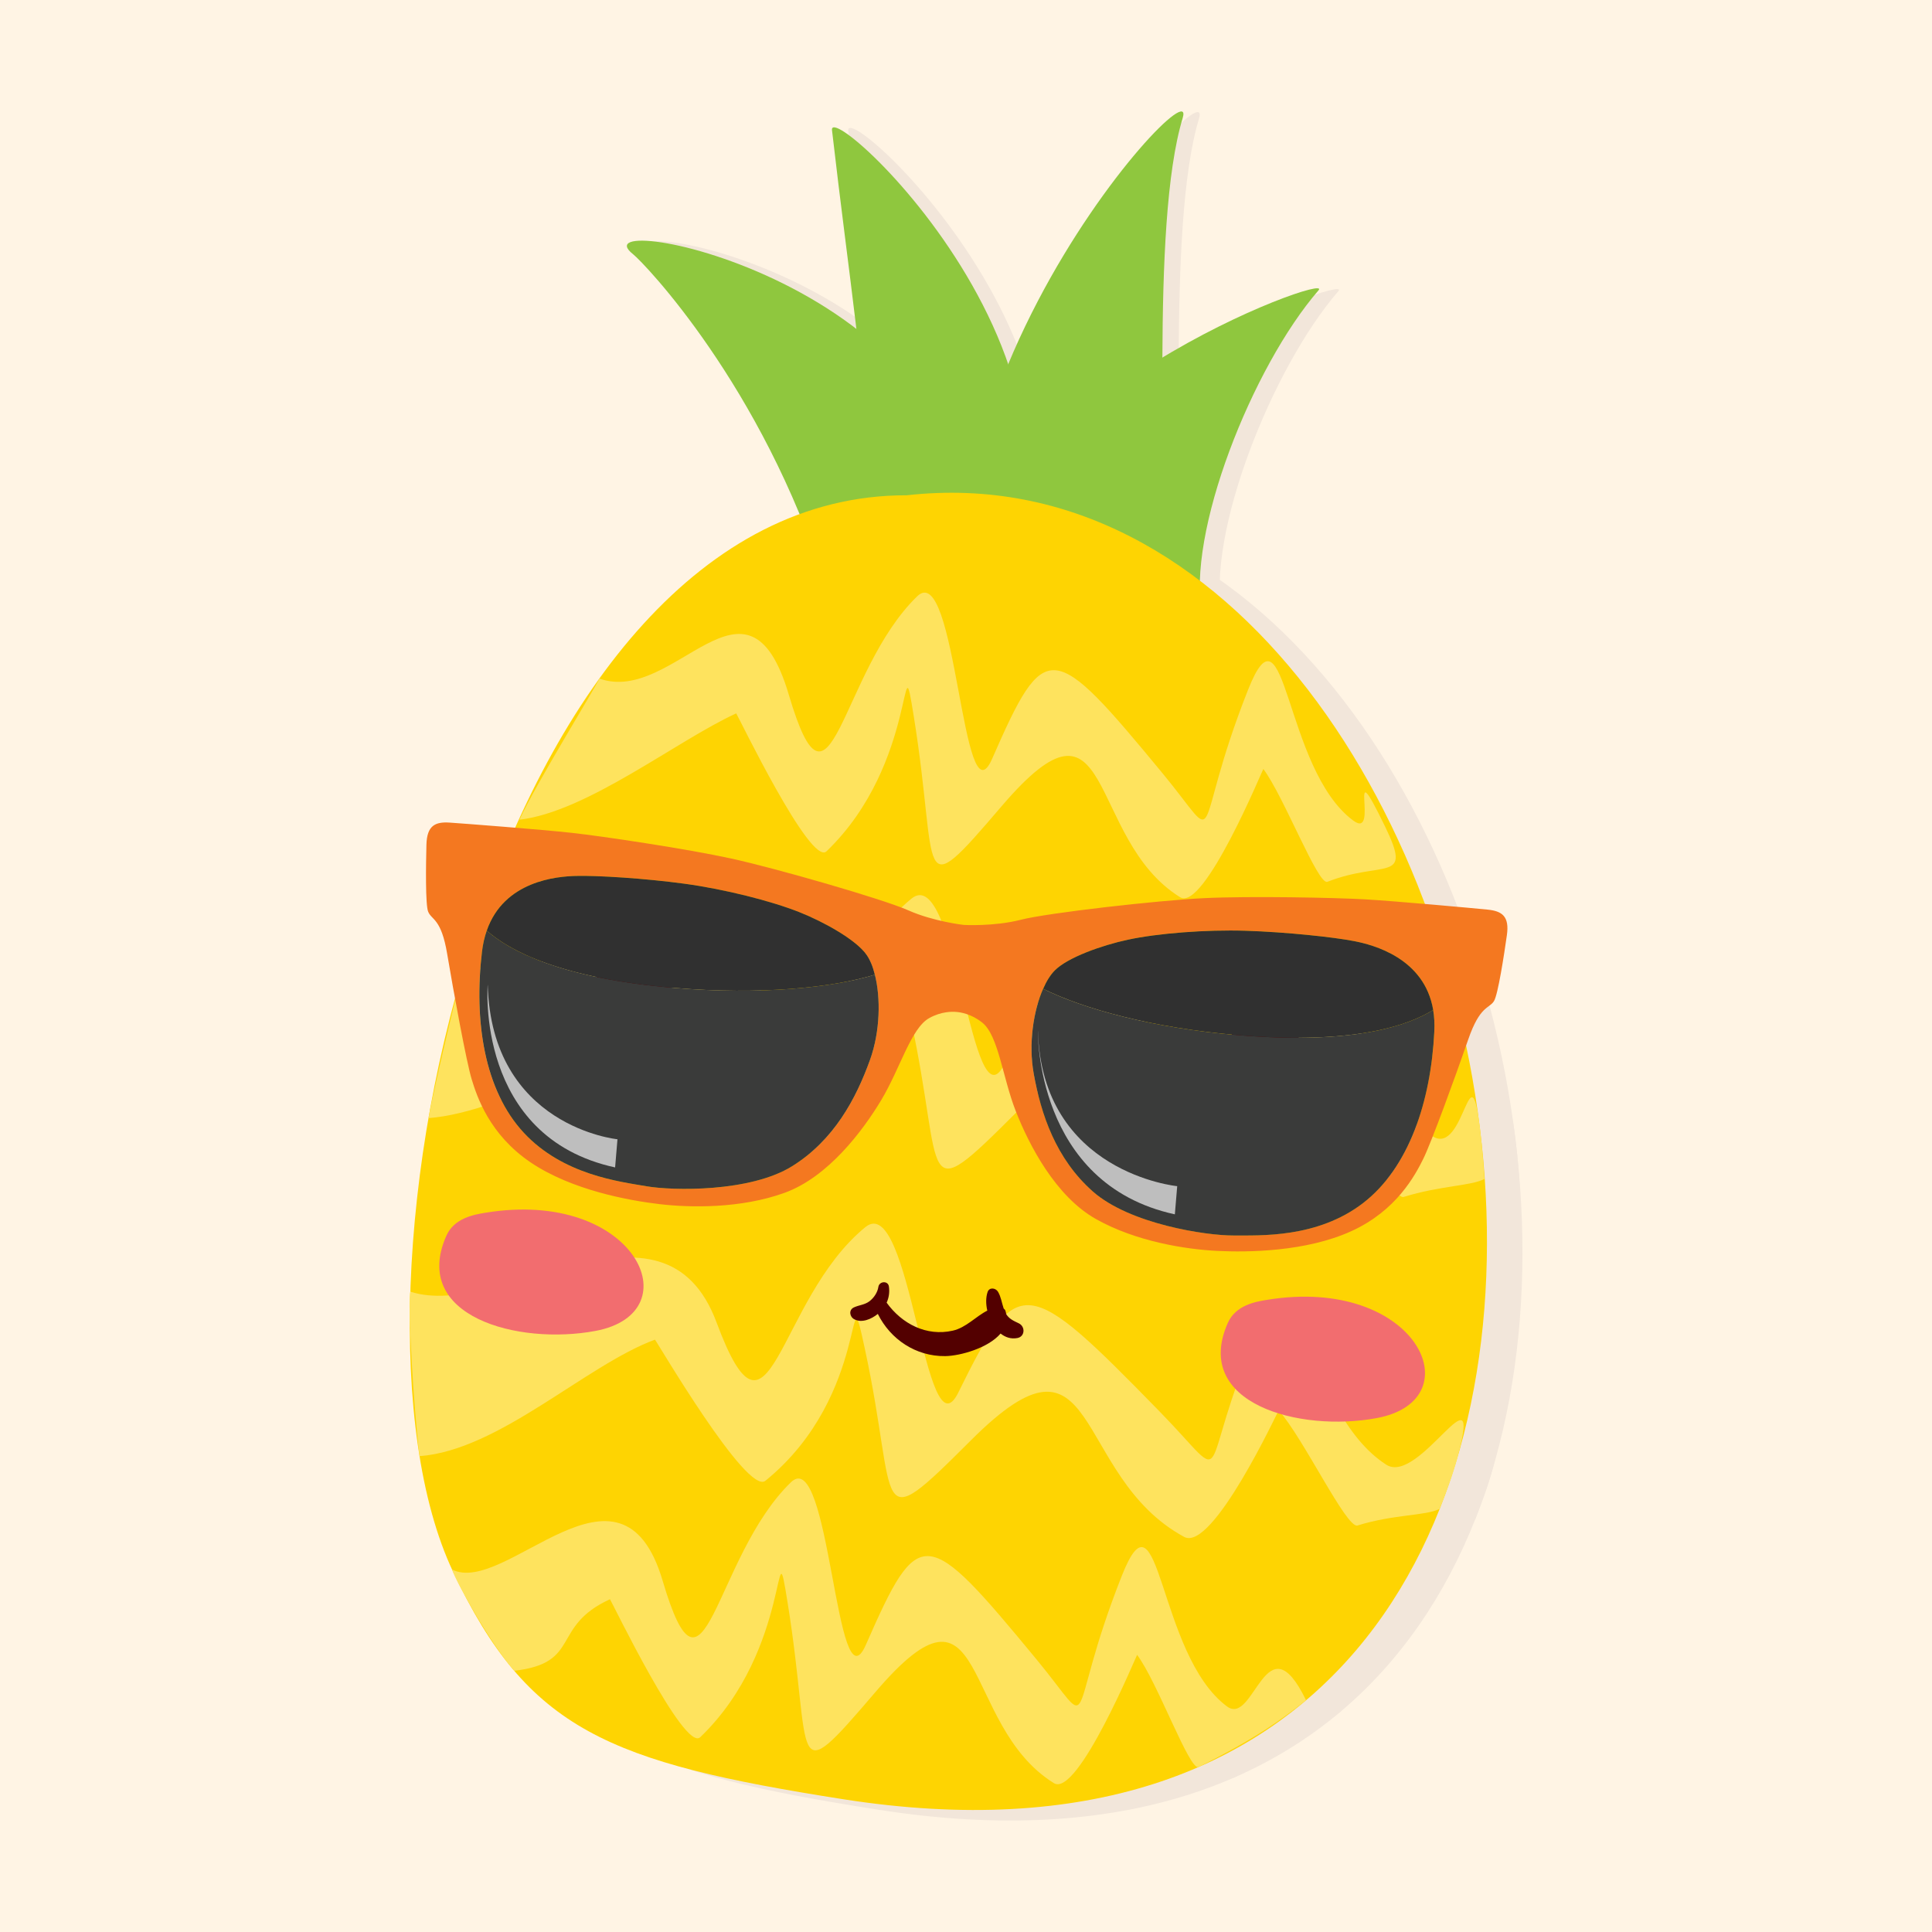
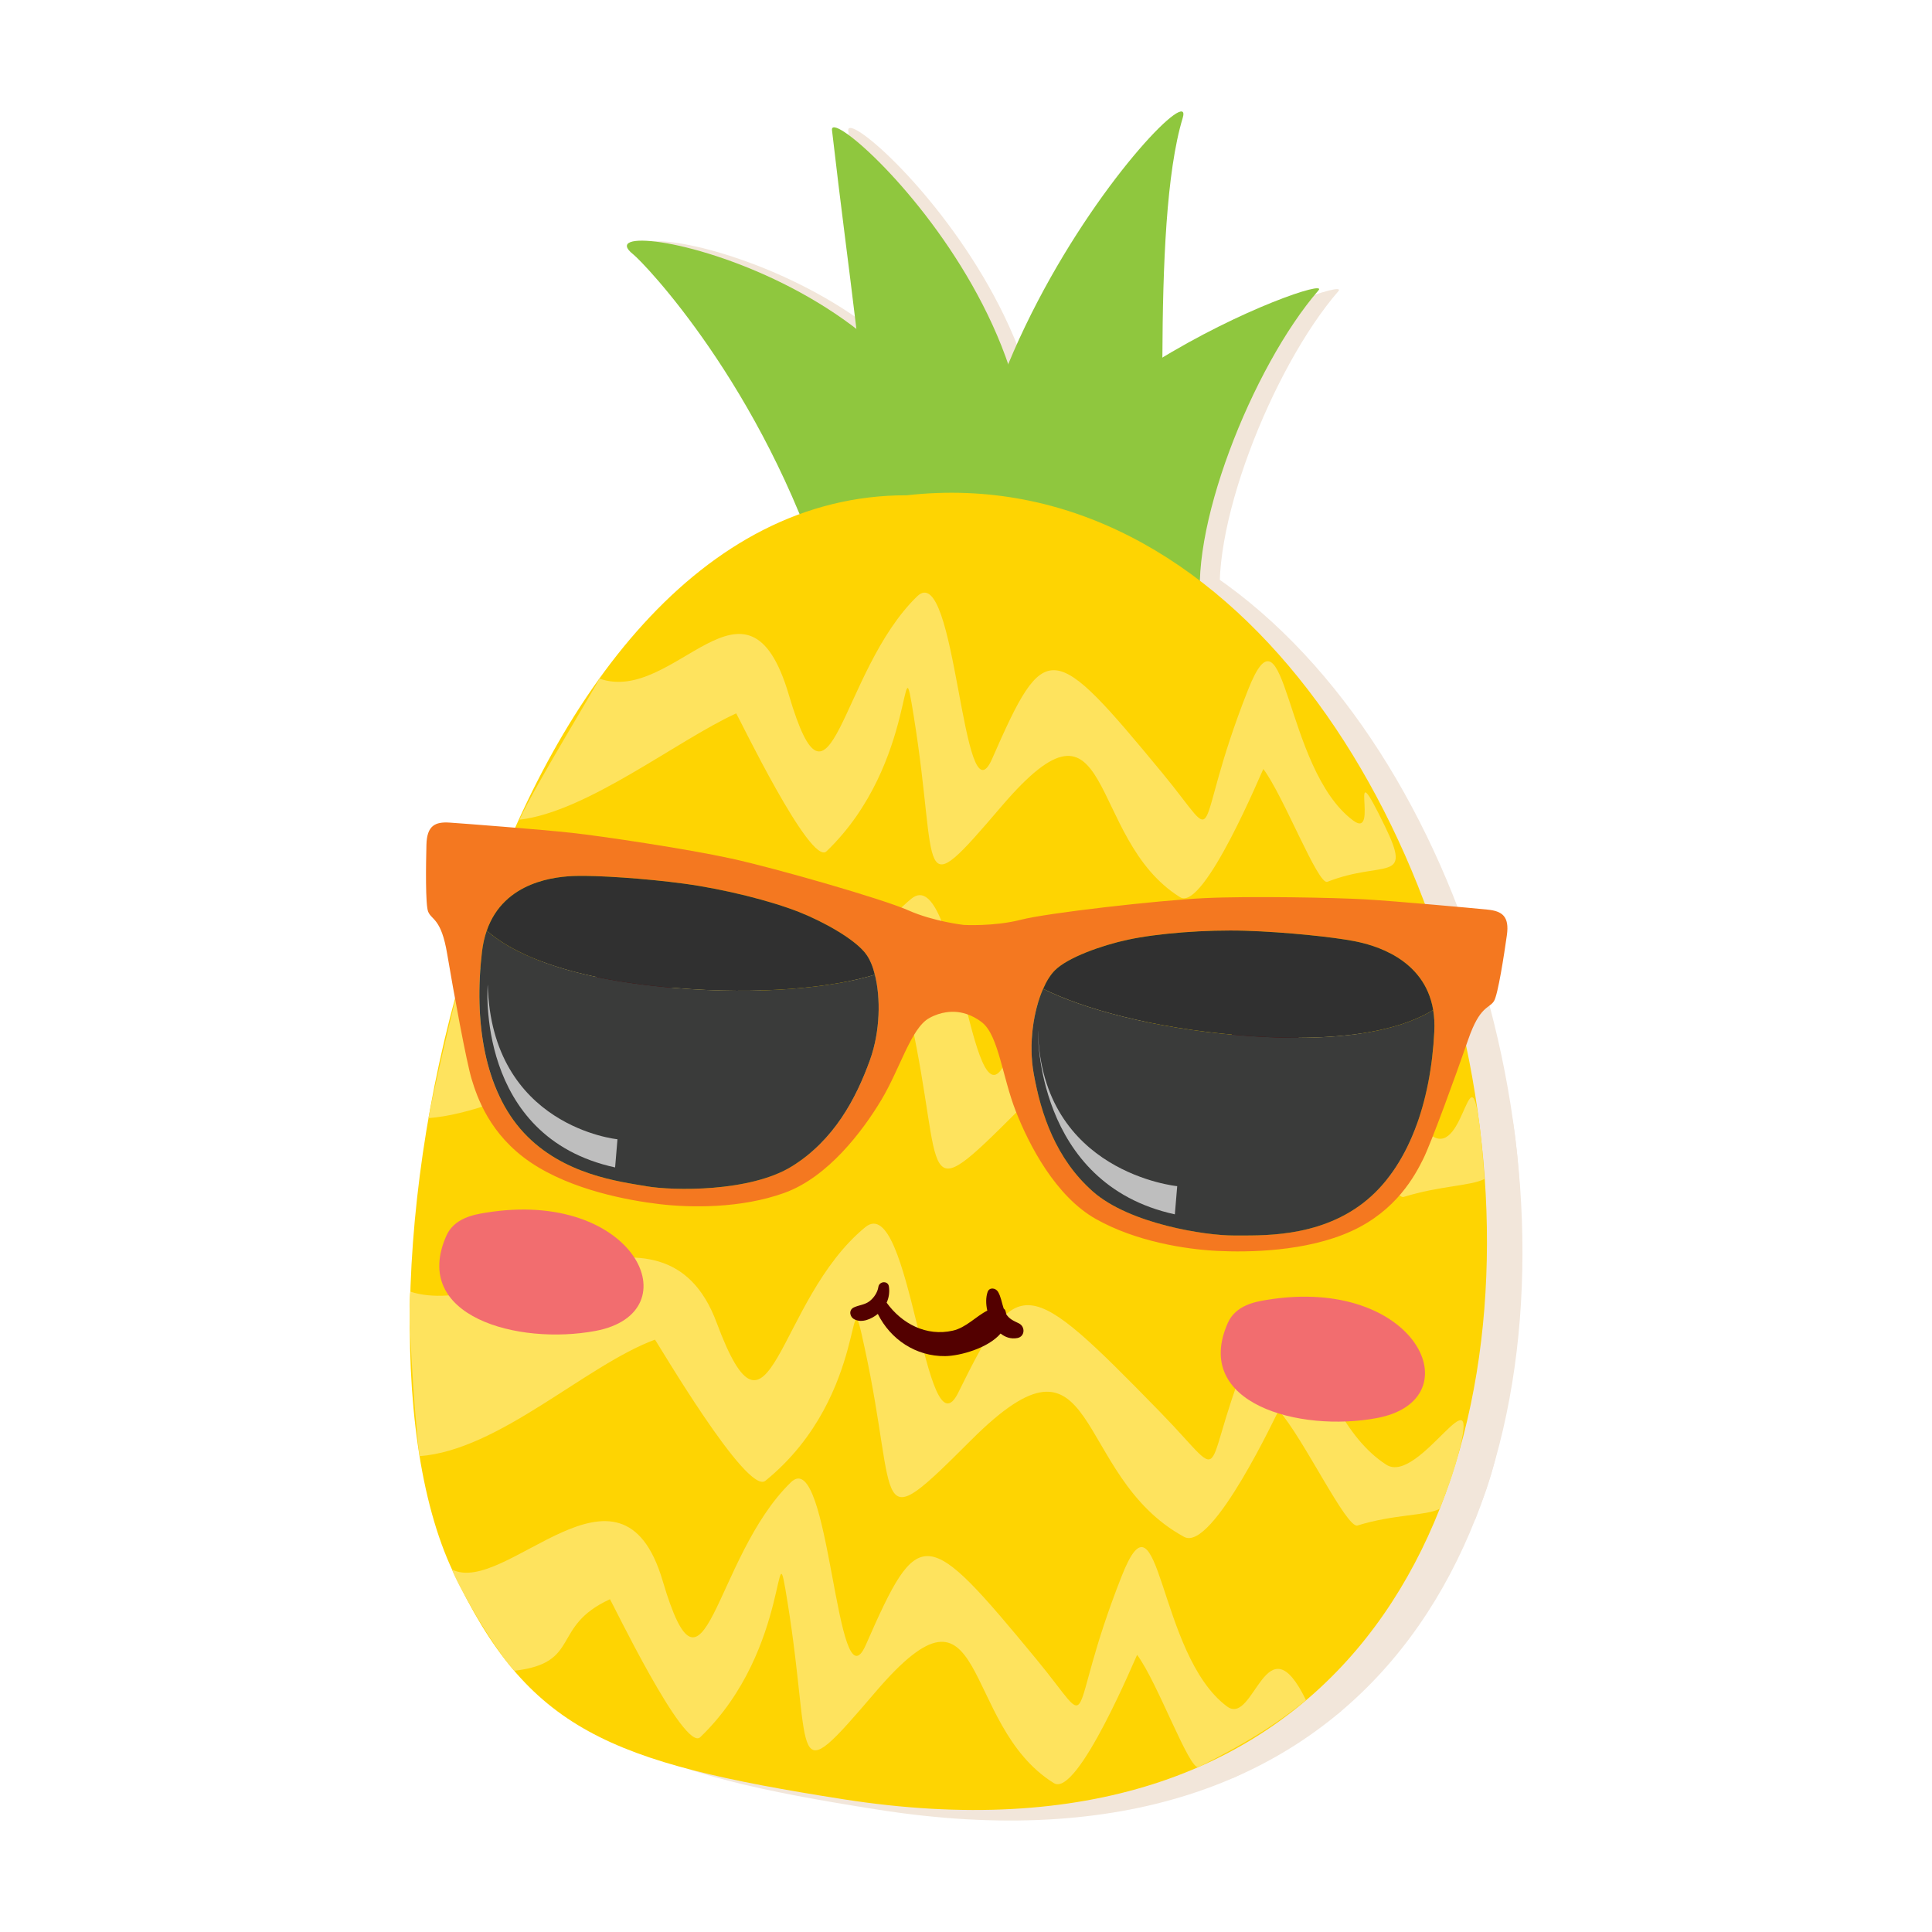
<svg xmlns="http://www.w3.org/2000/svg" version="1.1" id="Layer_1" x="0px" y="0px" viewBox="0 0 500 500" style="enable-background:new 0 0 500 500;" xml:space="preserve">
  <style type="text/css">
	.st0{fill:#FFF4E4;}
	.st1{fill-rule:evenodd;clip-rule:evenodd;fill:#F2E6DA;}
	.st2{fill-rule:evenodd;clip-rule:evenodd;fill:#8FC73E;}
	.st3{fill-rule:evenodd;clip-rule:evenodd;fill:#FED402;}
	.st4{fill-rule:evenodd;clip-rule:evenodd;fill:#FEE35E;}
	.st5{fill-rule:evenodd;clip-rule:evenodd;fill:#530000;}
	.st6{fill-rule:evenodd;clip-rule:evenodd;fill:#F26D6F;}
	.st7{display:none;fill-rule:evenodd;clip-rule:evenodd;fill:#6A2816;}
	.st8{fill:#530000;}
	.st9{fill:#F47820;}
	.st10{fill:#3A3B3A;}
	.st11{fill:#303030;}
	.st12{opacity:0.71;fill:#F4F4F4;}
</style>
-   <rect x="-2.74" y="-8.04" class="st0" width="513.41" height="521.07" />
  <g>
    <path class="st1" d="M316.3,159.44c4.05-23.96-53.1-0.7-53.97-8.66c-5.02-45.96,88.63-80.72,84.04-75.42   C329.24,95.13,312.01,138.46,316.3,159.44z" />
-     <path class="st1" d="M266.38,192.09c1.28,1.99,32.08-31.55,38.31-37.44c1.95-27.68-2.88-95.92,5.61-123.95   C315.24,14.35,219.82,119.96,266.38,192.09z" />
    <path class="st1" d="M252.64,165.36c-1.48,1.63-37.49,0.02-42.09-6.18c26.88-16.07,17.96-47.36,8.98-125.34   C218.46,24.56,306.24,106.16,252.64,165.36z" />
    <path class="st1" d="M253.51,141.02c-0.14,1.86-29.24,11.98-35.76,10.23c-16.35-51.36-46.88-83.08-49.67-85.28   C152.16,53.37,258.8,73.62,253.51,141.02z" />
    <g>
      <path class="st1" d="M192.49,93.24" />
      <path class="st1" d="M243.84,130.91C137.15,130.65,92.47,337.43,126.4,409.4c19.4,41.14,40.42,49.46,100.95,58.96    C480.25,508.02,411.8,112,243.84,130.91z" />
      <path class="st1" d="M164.29,178.34c19.46,6.99,38.26-32.26,49.04,4.21c11.01,37.26,13.11-6,33.21-25.49    c10.15-9.84,11.66,59.7,19.39,42.07c13.79-31.48,15.52-30.89,44.08,3.68c16.27,19.7,6.96,16.91,22.14-21.52    c9.93-25.13,9.15,20.36,27.22,33.79c7.11,5.29-2.18-19.92,8.23,1.5c7.24,14.9-0.29,8.64-14.91,14.36    c-2.42,0.95-11.32-22.23-16.57-29.2c-0.15,0.08-15.38,37-21.52,33.2c-24.46-15.15-16.88-57.87-46.17-23.61    c-22.67,26.52-16.18,17.7-22.76-23.12c-3.66-22.73,1.35,11.86-22.61,34.85c-4.12,3.96-22.87-35.09-23.36-35.71    c-15.43,7.08-38.58,25.49-56.1,27.52C147.83,205.7,163.58,180.19,164.29,178.34z" />
      <path class="st1" d="M129.46,252.29c23.16,7.57,63.36-29.26,77.12,7.68c14.05,37.74,15.31-5.66,38.48-24.67    c11.7-9.59,15.45,60.29,24.07,42.8c15.39-31.23,17.45-30.59,52.14,4.95c19.77,20.25,8.7,17.18,25.53-20.99    c11.01-24.96,11.37,20.71,33.08,34.71c8.54,5.51,9.79-25.18,12.54,0c0.3,2.78,0.53,5.07,0.93,11.08    c-3.62,1.85-11.46,1.71-20.91,4.65c-2.83,0.88-14-22.65-20.39-29.8c-0.17,0.07-17.11,36.73-24.47,32.74    c-29.3-15.9-21.56-58.6-55.16-25.02c-26.01,25.99-18.6,17.32-27.52-23.87c-4.97-22.94,1.92,11.95-25.7,34.36    c-4.75,3.86-27.98-35.89-28.58-36.53c-18.01,6.68-49.94,26.18-70.56,27.72C122.11,281.37,128.67,254.13,129.46,252.29z" />
      <path class="st1" d="M115.38,337.01c23.16,7.57,65.49-28.96,79.25,7.98c14.05,37.74,15.31-5.66,38.49-24.67    c11.69-9.59,15.45,60.29,24.07,42.8c15.39-31.23,17.45-30.59,52.14,4.95c19.77,20.25,8.7,17.18,25.53-20.99    c11.01-24.96,11.37,20.71,33.08,34.71c8.54,5.51,25.06-26.69,18.53-2.22c-1.43,5.36-3.33,10.11-4.68,13.64    c-3.61,1.85-11.84,1.37-21.29,4.32c-2.83,0.88-14-22.65-20.39-29.79c-0.17,0.07-17.11,36.73-24.47,32.74    c-29.3-15.9-21.56-58.61-55.16-25.02c-26.01,25.99-18.6,17.32-27.52-23.86c-4.96-22.94,1.92,11.95-25.7,34.36    c-4.75,3.86-27.98-35.89-28.58-36.53c-18.01,6.68-40.3,28.61-60.92,30.15C116.18,367.01,114.59,338.85,115.38,337.01z" />
      <path class="st1" d="M181.07,298.86c2.39-8.53,4.06-17.73-4.79-22.83c-10.31-5.95-17.15,17.04-14.14,28.83    C164.79,315.21,176.4,315.57,181.07,298.86z" />
-       <path class="st1" d="M344.12,317c2.39-8.54,4.06-17.73-4.79-22.83c-10.31-5.95-17.15,17.03-14.14,28.83    C327.83,333.36,339.44,333.71,344.12,317z" />
      <path class="st1" d="M244.48,356.52c-19.54-4.53-31.13-40.88-23.66-35.46c2.35,5.04,4.35,32.63,32.88,35.86    c7.05,0.8,16.17-2.23,27.1-10.76c4.22-3.29,8.11-8.36,13.15-12.93C299.09,332.61,269.71,368.07,244.48,356.52z" />
      <path class="st1" d="M319.66,340.6c38.79-6.37,53.73,25.86,28.51,30.58c-20.08,3.76-47.83-3.76-38.6-24.6    C311.61,341.94,316.74,341.08,319.66,340.6z" />
      <path class="st1" d="M334.15,346.15c-0.74,0.84,0.05,1.94,0.98,2.02c1.06,0.09,2.26-0.99,0.86-2.71    C335.6,345.2,334.83,345.38,334.15,346.15L334.15,346.15z M330.29,348.8c0.68-0.77,1.45-0.95,1.84-0.69    c1.4,1.72,0.2,2.8-0.86,2.71C330.34,350.73,329.55,349.63,330.29,348.8L330.29,348.8L330.29,348.8z M337.44,350.8    c-0.74,0.84,0.05,1.94,0.98,2.02c1.06,0.09,2.26-0.99,0.86-2.71C338.89,349.85,338.12,350.03,337.44,350.8L337.44,350.8    L337.44,350.8z M340.96,343.07c-0.74,0.84,0.05,1.94,0.98,2.02c1.06,0.09,2.26-0.99,0.86-2.71    C342.41,342.13,341.64,342.3,340.96,343.07L340.96,343.07L340.96,343.07z M342.21,347.67c-0.74,0.84,0.05,1.94,0.98,2.02    c1.06,0.09,2.26-0.99,0.86-2.71C343.66,346.72,342.89,346.9,342.21,347.67L342.21,347.67L342.21,347.67z M331.64,354.22    c-0.74,0.84,0.05,1.94,0.98,2.02c1.06,0.09,2.26-0.99,0.86-2.71C333.09,353.27,332.31,353.45,331.64,354.22L331.64,354.22    L331.64,354.22z M325.83,351.15c-0.74,0.83,0.05,1.93,0.98,2.02c1.06,0.09,2.26-0.99,0.86-2.71    C327.27,350.2,326.5,350.38,325.83,351.15L325.83,351.15L325.83,351.15z M345.47,353.17c-0.74,0.84,0.05,1.94,0.98,2.02    c1.06,0.09,2.26-0.99,0.86-2.71C346.92,352.22,346.15,352.4,345.47,353.17L345.47,353.17L345.47,353.17z M347.87,345.9    c-0.74,0.84,0.05,1.94,0.98,2.02c1.06,0.09,2.26-0.99,0.86-2.71C349.31,344.96,348.54,345.14,347.87,345.9L347.87,345.9    L347.87,345.9z M350.43,340.69c-0.74,0.83,0.05,1.94,0.98,2.02c1.06,0.09,2.26-0.99,0.86-2.71    C351.88,339.74,351.1,339.92,350.43,340.69L350.43,340.69L350.43,340.69z M352.25,348.98c-0.73,0.84,0.05,1.94,0.98,2.02    c1.06,0.09,2.26-0.99,0.86-2.71C353.7,348.04,352.93,348.22,352.25,348.98L352.25,348.98L352.25,348.98z M322.55,341.56    c-0.74,0.84,0.05,1.94,0.98,2.02c1.06,0.09,2.26-0.99,0.86-2.71C324,340.61,323.23,340.79,322.55,341.56L322.55,341.56z     M320.97,347.75c-0.74,0.84,0.05,1.94,0.98,2.02c1.06,0.09,2.26-0.99,0.86-2.71C322.42,346.8,321.64,346.98,320.97,347.75    L320.97,347.75L320.97,347.75z M339.23,356.78c-0.74,0.84,0.05,1.94,0.98,2.02c1.06,0.09,2.26-0.99,0.86-2.71    C340.68,355.83,339.91,356.01,339.23,356.78L339.23,356.78L339.23,356.78z M324.01,356.39c-0.74,0.84,0.05,1.94,0.98,2.02    c1.06,0.09,2.26-0.99,0.86-2.7C325.46,355.45,324.69,355.63,324.01,356.39L324.01,356.39L324.01,356.39z M327.26,345.9    c-0.74,0.83,0.05,1.94,0.98,2.02c1.06,0.09,2.26-0.99,0.86-2.71C328.71,344.95,327.93,345.13,327.26,345.9L327.26,345.9z" />
      <path class="st1" d="M152.04,320.09c38.78-6.38,53.73,25.86,28.51,30.58c-20.08,3.76-47.83-3.76-38.6-24.61    C143.99,321.43,149.12,320.57,152.04,320.09z" />
      <path class="st1" d="M167.14,319.37c-0.74,0.83,0.05,1.94,0.98,2.02c1.06,0.09,2.26-0.99,0.86-2.71    C168.59,318.42,167.82,318.6,167.14,319.37L167.14,319.37z M163.29,322.02c0.68-0.77,1.45-0.95,1.85-0.69    c1.4,1.72,0.2,2.8-0.86,2.71C163.34,323.95,162.55,322.85,163.29,322.02L163.29,322.02L163.29,322.02z M170.44,324.02    c-0.74,0.83,0.05,1.94,0.98,2.02c1.06,0.09,2.26-0.99,0.86-2.71C171.89,323.07,171.12,323.25,170.44,324.02L170.44,324.02    L170.44,324.02z M173.96,316.29c-0.74,0.84,0.05,1.94,0.98,2.02c1.06,0.09,2.26-0.99,0.86-2.71    C175.41,315.34,174.63,315.52,173.96,316.29L173.96,316.29L173.96,316.29z M175.21,320.89c-0.74,0.84,0.05,1.94,0.98,2.02    c1.06,0.09,2.26-0.99,0.86-2.71C176.66,319.94,175.89,320.12,175.21,320.89L175.21,320.89L175.21,320.89z M164.64,327.44    c-0.73,0.84,0.05,1.94,0.98,2.02c1.06,0.09,2.26-0.99,0.86-2.71C166.08,326.49,165.31,326.67,164.64,327.44L164.64,327.44    L164.64,327.44z M158.82,324.36c-0.74,0.84,0.05,1.94,0.98,2.02c1.06,0.09,2.26-0.99,0.86-2.71    C160.27,323.42,159.5,323.6,158.82,324.36L158.82,324.36L158.82,324.36z M178.47,326.38c-0.74,0.84,0.05,1.94,0.98,2.02    c1.06,0.09,2.26-0.99,0.86-2.71C179.92,325.44,179.15,325.62,178.47,326.38L178.47,326.38L178.47,326.38z M180.86,319.12    c-0.74,0.83,0.05,1.94,0.98,2.02c1.06,0.09,2.26-0.99,0.86-2.71C182.31,318.18,181.54,318.35,180.86,319.12L180.86,319.12    L180.86,319.12z M183.43,313.91c-0.74,0.84,0.05,1.94,0.98,2.02c1.06,0.09,2.26-0.99,0.86-2.71    C184.87,312.96,184.1,313.14,183.43,313.91L183.43,313.91L183.43,313.91z M185.25,322.2c-0.73,0.84,0.05,1.94,0.98,2.02    c1.06,0.09,2.26-0.99,0.86-2.71C186.69,321.26,185.92,321.43,185.25,322.2L185.25,322.2L185.25,322.2z M155.55,314.78    c-0.74,0.83,0.05,1.94,0.98,2.02c1.06,0.09,2.26-0.99,0.86-2.71C156.99,313.83,156.22,314.01,155.55,314.78L155.55,314.78    L155.55,314.78z M153.96,320.97c-0.74,0.84,0.05,1.94,0.98,2.02c1.06,0.09,2.26-0.99,0.86-2.71    C155.41,320.02,154.64,320.2,153.96,320.97L153.96,320.97z M172.23,330c-0.74,0.84,0.05,1.94,0.98,2.02    c1.06,0.09,2.26-0.99,0.86-2.71C173.68,329.05,172.91,329.23,172.23,330L172.23,330L172.23,330z M157.01,329.61    c-0.74,0.84,0.05,1.94,0.98,2.02c1.06,0.09,2.26-0.99,0.86-2.71C158.45,328.67,157.68,328.85,157.01,329.61L157.01,329.61    L157.01,329.61z M160.26,319.12c-0.74,0.83,0.05,1.94,0.98,2.02c1.06,0.09,2.26-0.99,0.86-2.71    C161.7,318.17,160.93,318.35,160.26,319.12L160.26,319.12z" />
      <path class="st1" d="M126.17,408.92c13.78,7.02,43.72-33.57,54.5,2.9c11.01,37.26,13.11-6,33.21-25.49    c10.15-9.84,11.66,59.7,19.39,42.07c13.79-31.48,15.52-30.89,44.08,3.68c16.28,19.7,6.96,16.91,22.15-21.52    c9.93-25.13,9.15,20.36,27.22,33.79c7.11,5.29,10.07-23,20.47-1.59c-6.73,5.28-13.12,9.91-27.8,17.27    c-2.32,1.16-10.68-22.06-15.93-29.02c-0.14,0.07-15.38,37-21.52,33.2c-24.46-15.14-16.88-57.87-46.17-23.61    c-22.67,26.52-16.18,17.7-22.76-23.12c-3.66-22.73,1.35,11.86-22.61,34.84c-4.12,3.96-22.87-35.09-23.36-35.71    c-15.43,7.08-7.26,16.49-24.78,18.52C135.89,427.82,126.96,411.66,126.17,408.92z" />
    </g>
    <path class="st2" d="M311.16,159.22c4.05-23.96-53.1-0.7-53.97-8.66c-5.02-45.96,88.63-80.72,84.04-75.42   C324.1,94.91,306.87,138.24,311.16,159.22z" />
    <path class="st2" d="M262.16,191.93c1.28,1.99,32.08-31.55,38.31-37.44c1.95-27.68-2.88-95.92,5.61-123.95   C311.03,14.19,215.6,119.8,262.16,191.93z" />
    <path class="st2" d="M248.43,165.2c-1.48,1.63-37.49,0.02-42.09-6.18c26.88-16.07,17.96-47.36,8.98-125.34   C214.25,24.4,302.03,106,248.43,165.2z" />
    <path class="st2" d="M249.29,140.86c-0.14,1.86-29.24,11.98-35.76,10.23c-16.35-51.36-46.88-83.08-49.67-85.28   C147.94,53.21,254.58,73.46,249.29,140.86z" />
    <path class="st3" d="M234.66,128.18C127.97,127.92,83.29,334.7,117.21,406.67c19.4,41.14,40.42,49.46,100.95,58.96   C471.07,505.29,402.61,109.27,234.66,128.18z" />
    <path class="st4" d="M155.11,175.61c19.46,6.99,38.26-32.26,49.04,4.21c11.01,37.26,13.11-6,33.21-25.49   c10.15-9.84,11.66,59.7,19.39,42.07c13.79-31.48,15.52-30.89,44.08,3.68c16.27,19.7,6.96,16.91,22.15-21.52   c9.93-25.13,9.15,20.36,27.22,33.79c7.11,5.29-2.18-19.92,8.23,1.5c7.24,14.9-0.29,8.64-14.91,14.36   c-2.42,0.95-11.32-22.23-16.57-29.2c-0.15,0.08-15.38,37-21.52,33.2c-24.46-15.15-16.88-57.87-46.17-23.61   c-22.67,26.52-16.18,17.7-22.76-23.12c-3.66-22.73,1.35,11.86-22.61,34.85c-4.12,3.96-22.87-35.09-23.36-35.71   c-15.43,7.08-38.58,25.49-56.1,27.52C138.65,202.97,154.4,177.46,155.11,175.61z" />
    <path class="st4" d="M120.28,249.56c23.16,7.57,63.36-29.26,77.12,7.68c14.05,37.74,15.31-5.66,38.48-24.67   c11.7-9.59,15.45,60.29,24.07,42.8c15.39-31.23,17.45-30.59,52.14,4.95c19.77,20.25,8.7,17.18,25.53-20.99   c11.01-24.96,11.37,20.71,33.08,34.71c8.54,5.51,9.79-25.18,12.54,0c0.3,2.78,0.53,5.07,0.93,11.08   c-3.62,1.85-11.46,1.71-20.91,4.65c-2.83,0.88-14-22.65-20.39-29.8c-0.17,0.07-17.11,36.73-24.47,32.74   c-29.3-15.9-21.56-58.6-55.16-25.02c-26.01,25.99-18.6,17.32-27.52-23.87c-4.97-22.94,1.92,11.95-25.7,34.36   c-4.75,3.86-27.98-35.89-28.58-36.53c-18.01,6.68-49.94,26.18-70.56,27.72C112.93,278.64,119.49,251.4,120.28,249.56z" />
    <path class="st4" d="M106.2,334.28c23.16,7.57,65.49-28.96,79.25,7.98c14.05,37.74,15.31-5.66,38.49-24.67   c11.69-9.59,15.45,60.29,24.07,42.8c15.39-31.23,17.45-30.59,52.14,4.95c19.77,20.25,8.7,17.18,25.53-20.99   c11.01-24.96,11.37,20.71,33.08,34.71c8.54,5.51,25.06-26.69,18.53-2.22c-1.43,5.36-3.33,10.11-4.68,13.64   c-3.61,1.85-11.84,1.37-21.29,4.32c-2.83,0.88-14-22.65-20.39-29.79c-0.17,0.07-17.11,36.73-24.47,32.74   c-29.3-15.9-21.56-58.61-55.16-25.02c-26.01,25.99-18.6,17.32-27.52-23.86c-4.96-22.94,1.92,11.95-25.7,34.36   c-4.75,3.86-27.98-35.89-28.58-36.53c-18.01,6.68-40.3,28.61-60.92,30.15C107,364.28,105.41,336.12,106.2,334.28z" />
    <path class="st5" d="M171.89,266.24c2.39-8.53,4.06-17.73-4.79-22.83c-10.31-5.95-17.15,17.04-14.14,28.83   C155.6,282.59,167.21,282.95,171.89,266.24z" />
    <path class="st5" d="M334.93,284.38c2.39-8.54,4.06-17.73-4.79-22.83c-10.31-5.95-17.15,17.03-14.14,28.83   C318.65,300.74,330.26,301.09,334.93,284.38z" />
    <path class="st6" d="M327.84,336.41c38.79-6.37,53.73,25.86,28.51,30.58c-20.08,3.76-47.83-3.76-38.6-24.6   C319.8,337.75,324.93,336.89,327.84,336.41z" />
    <path class="st7" d="M324.96,343.42c-0.74,0.84,0.05,1.94,0.98,2.02c1.06,0.09,2.26-0.99,0.86-2.71   C326.41,342.47,325.64,342.65,324.96,343.42L324.96,343.42z M321.11,346.07c0.68-0.77,1.45-0.95,1.84-0.69   c1.4,1.72,0.2,2.8-0.86,2.71C321.16,348,320.37,346.9,321.11,346.07L321.11,346.07L321.11,346.07z M328.26,348.07   c-0.74,0.84,0.05,1.94,0.98,2.02c1.06,0.09,2.26-0.99,0.86-2.71C329.71,347.12,328.93,347.3,328.26,348.07L328.26,348.07   L328.26,348.07z M331.78,340.34c-0.74,0.84,0.05,1.94,0.98,2.02c1.06,0.09,2.26-0.99,0.86-2.71   C333.22,339.4,332.45,339.58,331.78,340.34L331.78,340.34L331.78,340.34z M333.03,344.94c-0.74,0.84,0.05,1.94,0.98,2.02   c1.06,0.09,2.26-0.99,0.86-2.71C334.48,343.99,333.71,344.17,333.03,344.94L333.03,344.94L333.03,344.94z M322.45,351.49   c-0.74,0.84,0.05,1.94,0.98,2.02c1.06,0.09,2.26-0.99,0.86-2.71C323.9,350.54,323.13,350.72,322.45,351.49L322.45,351.49   L322.45,351.49z M316.64,348.42c-0.74,0.83,0.05,1.93,0.98,2.02c1.06,0.09,2.26-0.99,0.86-2.71   C318.09,347.47,317.32,347.65,316.64,348.42L316.64,348.42L316.64,348.42z M336.29,350.44c-0.74,0.84,0.05,1.94,0.98,2.02   c1.06,0.09,2.26-0.99,0.86-2.71C337.74,349.49,336.97,349.67,336.29,350.44L336.29,350.44L336.29,350.44z M338.68,343.18   c-0.74,0.84,0.05,1.94,0.98,2.02c1.06,0.09,2.26-0.99,0.86-2.71C340.13,342.23,339.36,342.41,338.68,343.18L338.68,343.18   L338.68,343.18z M341.24,337.96c-0.74,0.83,0.05,1.94,0.98,2.02c1.06,0.09,2.26-0.99,0.86-2.71   C342.69,337.01,341.92,337.19,341.24,337.96L341.24,337.96L341.24,337.96z M343.06,346.25c-0.73,0.84,0.05,1.94,0.98,2.02   c1.06,0.09,2.26-0.99,0.86-2.71C344.51,345.31,343.74,345.49,343.06,346.25L343.06,346.25L343.06,346.25z M313.37,338.83   c-0.74,0.84,0.05,1.94,0.98,2.02c1.06,0.09,2.26-0.99,0.86-2.71C314.81,337.88,314.04,338.06,313.37,338.83L313.37,338.83z    M311.78,345.02c-0.74,0.84,0.05,1.94,0.98,2.02c1.06,0.09,2.26-0.99,0.86-2.71C313.23,344.07,312.46,344.25,311.78,345.02   L311.78,345.02L311.78,345.02z M330.05,354.05c-0.74,0.84,0.05,1.94,0.98,2.02c1.06,0.09,2.26-0.99,0.86-2.71   C331.5,353.1,330.73,353.28,330.05,354.05L330.05,354.05L330.05,354.05z M314.82,353.66c-0.74,0.84,0.05,1.94,0.98,2.02   c1.06,0.09,2.26-0.99,0.86-2.7C316.27,352.72,315.5,352.9,314.82,353.66L314.82,353.66L314.82,353.66z M318.08,343.17   c-0.74,0.83,0.05,1.94,0.98,2.02c1.06,0.09,2.26-0.99,0.86-2.71C319.52,342.22,318.75,342.4,318.08,343.17L318.08,343.17z" />
    <path class="st6" d="M125.6,313.86c38.78-6.38,53.73,25.86,28.51,30.58c-20.08,3.76-47.83-3.76-38.6-24.61   C117.55,315.21,122.69,314.34,125.6,313.86z" />
-     <path class="st7" d="M157.96,316.64c-0.74,0.83,0.05,1.94,0.98,2.02c1.06,0.09,2.26-0.99,0.86-2.71   C159.41,315.69,158.64,315.87,157.96,316.64L157.96,316.64z M154.1,319.29c0.68-0.77,1.45-0.95,1.85-0.69   c1.4,1.72,0.2,2.8-0.86,2.71C154.15,321.22,153.36,320.12,154.1,319.29L154.1,319.29L154.1,319.29z M161.26,321.29   c-0.74,0.83,0.05,1.94,0.98,2.02c1.06,0.09,2.26-0.99,0.86-2.71C162.7,320.34,161.93,320.52,161.26,321.29L161.26,321.29   L161.26,321.29z M164.77,313.56c-0.74,0.84,0.05,1.94,0.98,2.02c1.06,0.09,2.26-0.99,0.86-2.71   C166.22,312.61,165.45,312.79,164.77,313.56L164.77,313.56L164.77,313.56z M166.03,318.16c-0.74,0.84,0.05,1.94,0.98,2.02   c1.06,0.09,2.26-0.99,0.86-2.71C167.48,317.21,166.7,317.39,166.03,318.16L166.03,318.16L166.03,318.16z M155.45,324.71   c-0.73,0.84,0.05,1.94,0.98,2.02c1.06,0.09,2.26-0.99,0.86-2.71C156.9,323.76,156.12,323.94,155.45,324.71L155.45,324.71   L155.45,324.71z M149.64,321.63c-0.74,0.84,0.05,1.94,0.98,2.02c1.06,0.09,2.26-0.99,0.86-2.71   C151.09,320.69,150.31,320.87,149.64,321.63L149.64,321.63L149.64,321.63z M169.29,323.65c-0.74,0.84,0.05,1.94,0.98,2.02   c1.06,0.09,2.26-0.99,0.86-2.71C170.73,322.71,169.96,322.89,169.29,323.65L169.29,323.65L169.29,323.65z M171.68,316.39   c-0.74,0.83,0.05,1.94,0.98,2.02c1.06,0.09,2.26-0.99,0.86-2.71C173.13,315.45,172.36,315.62,171.68,316.39L171.68,316.39   L171.68,316.39z M174.24,311.18c-0.74,0.84,0.05,1.94,0.98,2.02c1.06,0.09,2.26-0.99,0.86-2.71   C175.69,310.23,174.92,310.41,174.24,311.18L174.24,311.18L174.24,311.18z M176.06,319.47c-0.73,0.84,0.05,1.94,0.98,2.02   c1.06,0.09,2.26-0.99,0.86-2.71C177.51,318.53,176.74,318.7,176.06,319.47L176.06,319.47L176.06,319.47z M146.36,312.05   c-0.74,0.83,0.05,1.94,0.98,2.02c1.06,0.09,2.26-0.99,0.86-2.71C147.81,311.1,147.04,311.28,146.36,312.05L146.36,312.05   L146.36,312.05z M144.78,318.24c-0.74,0.84,0.05,1.94,0.98,2.02c1.06,0.09,2.26-0.99,0.86-2.71   C146.23,317.29,145.46,317.47,144.78,318.24L144.78,318.24z M163.05,327.27c-0.74,0.84,0.05,1.94,0.98,2.02   c1.06,0.09,2.26-0.99,0.86-2.71C164.49,326.32,163.72,326.5,163.05,327.27L163.05,327.27L163.05,327.27z M147.82,326.88   c-0.74,0.84,0.05,1.94,0.98,2.02c1.06,0.09,2.26-0.99,0.86-2.71C149.27,325.94,148.5,326.12,147.82,326.88L147.82,326.88   L147.82,326.88z M151.07,316.39c-0.74,0.83,0.05,1.94,0.98,2.02c1.06,0.09,2.26-0.99,0.86-2.71   C152.52,315.44,151.75,315.62,151.07,316.39L151.07,316.39z" />
    <path class="st4" d="M116.99,406.19c13.78,7.02,43.72-33.57,54.5,2.9c11.01,37.26,13.11-6,33.21-25.49   c10.15-9.84,11.66,59.7,19.39,42.07c13.79-31.48,15.52-30.89,44.08,3.68c16.28,19.7,6.96,16.91,22.15-21.52   c9.93-25.13,9.15,20.36,27.22,33.79c7.11,5.29,10.07-23,20.47-1.59c-6.73,5.28-13.12,9.91-27.8,17.27   c-2.32,1.16-10.68-22.06-15.93-29.02c-0.14,0.07-15.38,37-21.52,33.2c-24.46-15.14-16.88-57.87-46.17-23.61   c-22.67,26.52-16.18,17.7-22.76-23.12c-3.66-22.73,1.35,11.86-22.61,34.84c-4.12,3.96-22.87-35.09-23.36-35.71   c-15.43,7.08-7.26,16.49-24.78,18.52C126.7,425.09,117.78,408.93,116.99,406.19z" />
    <path class="st8" d="M263.67,342.48c-1.42-0.68-2.46-1.13-3.25-2.35c-0.05-0.3-0.12-0.6-0.22-0.91c-0.07-0.22-0.24-0.42-0.45-0.58   c-0.49-1.45-0.7-3.06-1.48-4.35c-0.6-0.99-2.24-1.22-2.68,0.08c-0.47,1.36-0.47,3.1-0.08,4.82c-2.95,1.48-5.48,4.4-8.92,5.18   c-6.85,1.55-13.18-1.77-17.13-7.24c0.58-1.27,0.8-2.67,0.59-4.17c-0.22-1.59-2.5-1.41-2.73,0.09c-0.21,1.42-1.14,2.81-2.27,3.69   c-1.23,0.95-2.69,0.99-4.05,1.61c-1.42,0.65-1.13,2.44,0.09,3.08c1.95,1.03,4.43-0.04,6.09-1.39c3.26,6.58,9.84,11.02,17.44,10.92   c3.87-0.05,11.12-2.07,14.33-5.84c1.22,0.97,2.69,1.48,4.36,1.16C265.28,345.9,265.39,343.31,263.67,342.48z" />
    <g id="XMLID_140_">
      <path id="XMLID_147_" class="st9" d="M385,235.41c-3.73-0.38-23.69-2.19-31.57-2.65c-7.88-0.46-29.98-0.89-41.82-0.32    c-11.84,0.57-40.43,3.8-47.4,5.59c-6.97,1.79-14.79,1.34-14.79,1.34s-7.79-0.86-14.36-3.78c-6.58-2.92-34.23-10.87-45.81-13.4    s-33.44-5.79-41.29-6.65c-7.85-0.86-27.83-2.4-31.57-2.65c-3.74-0.25-5.9,0.73-6.03,5.73c-0.13,5.01-0.29,15.55,0.45,17.33    c0.91,2.2,3.38,1.69,4.92,10.92c1.66,9.9,4.99,28.02,6.35,32.47c1.36,4.45,4.58,14.28,15.25,21.49    c10.67,7.2,25.41,9.86,33.37,10.8c7.96,0.94,21.06,1.16,32.32-2.92c11.27-4.07,20.24-16,25.08-24.07    c4.84-8.07,7.66-18.51,12.35-21.14c3.21-1.8,6.07-1.7,7.07-1.61c1,0.08,3.83,0.46,6.7,2.77c4.19,3.37,5.23,14.14,8.66,22.9    c3.43,8.76,10.29,22.02,20.72,27.91c10.43,5.89,23.39,7.86,31.39,8.26c8,0.4,22.98,0.23,34.7-5.09    c11.72-5.32,16.53-14.48,18.61-18.65c2.08-4.16,8.39-21.47,11.67-30.96c3.06-8.85,5.41-7.94,6.67-9.95    c1.03-1.63,2.63-12.05,3.33-17.01C390.69,237.11,388.72,235.79,385,235.41z M225.16,274.29c-3.62,10.07-9.31,20.78-20.17,27.53    c-10.85,6.75-30.88,6.36-37.72,5.18c-6.84-1.18-21.55-2.89-31.73-13.85c-10.18-10.96-12.96-28.82-10.81-46.88    c2.15-18.06,18.8-19.44,24.3-19.59c5.5-0.15,17.87,0.62,28.15,2.02c10.29,1.4,22.4,4.45,29.73,7.37    c6.43,2.56,14.54,7.12,17.29,10.94C227.68,251.85,228.78,264.22,225.16,274.29z M352.74,311.36c-11.86,9.11-26.65,8.34-33.59,8.37    c-6.94,0.03-26.75-2.92-36.33-11.39c-9.58-8.47-13.41-19.97-15.3-30.51s1.25-22.54,5.48-26.73c3.34-3.32,12.11-6.46,18.87-7.91    c7.71-1.66,20.16-2.65,30.54-2.32c10.38,0.33,22.69,1.63,28.1,2.69c5.4,1.06,21.59,5.2,20.7,23.37    C370.31,285.1,364.6,302.25,352.74,311.36z" />
      <path id="XMLID_146_" class="st10" d="M125.97,240.83c-0.56,1.62-0.99,3.43-1.23,5.44c-2.15,18.06,0.63,35.92,10.81,46.88    c10.18,10.96,24.89,12.66,31.73,13.85c6.84,1.18,26.86,1.57,37.71-5.18s16.55-17.46,20.17-27.53c2.66-7.41,2.77-16.06,1.26-22.04    c-10.97,3.35-29.55,5.29-51.89,3.42C144.88,253.18,131.69,245.93,125.97,240.83z" />
      <path id="XMLID_145_" class="st11" d="M206.92,236.08c-7.33-2.92-19.44-5.97-29.73-7.37c-10.29-1.4-22.65-2.17-28.15-2.02    c-4.89,0.13-18.58,1.24-23.07,14.15c5.73,5.1,18.91,12.35,48.56,14.83c22.34,1.87,40.92-0.06,51.89-3.42    c-0.54-2.15-1.29-3.96-2.21-5.23C221.46,243.19,213.35,238.64,206.92,236.08z" />
      <path id="XMLID_144_" class="st10" d="M370.9,261.37c0.29,1.69,0.4,3.54,0.3,5.57c-0.89,18.17-6.6,35.32-18.46,44.43    c-11.86,9.11-26.65,8.34-33.59,8.37c-6.94,0.03-26.75-2.92-36.33-11.39c-9.58-8.47-13.41-19.97-15.3-30.51    c-1.39-7.75-0.06-16.29,2.43-21.94c10.26,5.13,28.25,10.14,50.6,12.01C350.19,270.4,364.4,265.45,370.9,261.37z" />
      <path id="XMLID_143_" class="st11" d="M291.87,243.2c7.71-1.66,20.16-2.65,30.54-2.32c10.38,0.33,22.69,1.63,28.1,2.69    c4.8,0.94,18.11,4.32,20.4,17.8c-6.49,4.08-20.7,9.03-50.35,6.54c-22.34-1.87-40.34-6.87-50.6-12.01    c0.89-2.03,1.93-3.68,3.05-4.79C276.34,247.79,285.1,244.65,291.87,243.2z" />
      <path id="XMLID_142_" class="st12" d="M126.22,254.8c0,0-3.31,39.43,32.97,47.33l0.61-7.29    C159.8,294.84,127.18,291.64,126.22,254.8z" />
      <path id="XMLID_141_" class="st12" d="M268.62,266.74c0,0-0.84,39.64,35.43,47.53l0.61-7.29    C304.67,306.98,269.58,303.58,268.62,266.74z" />
    </g>
  </g>
</svg>